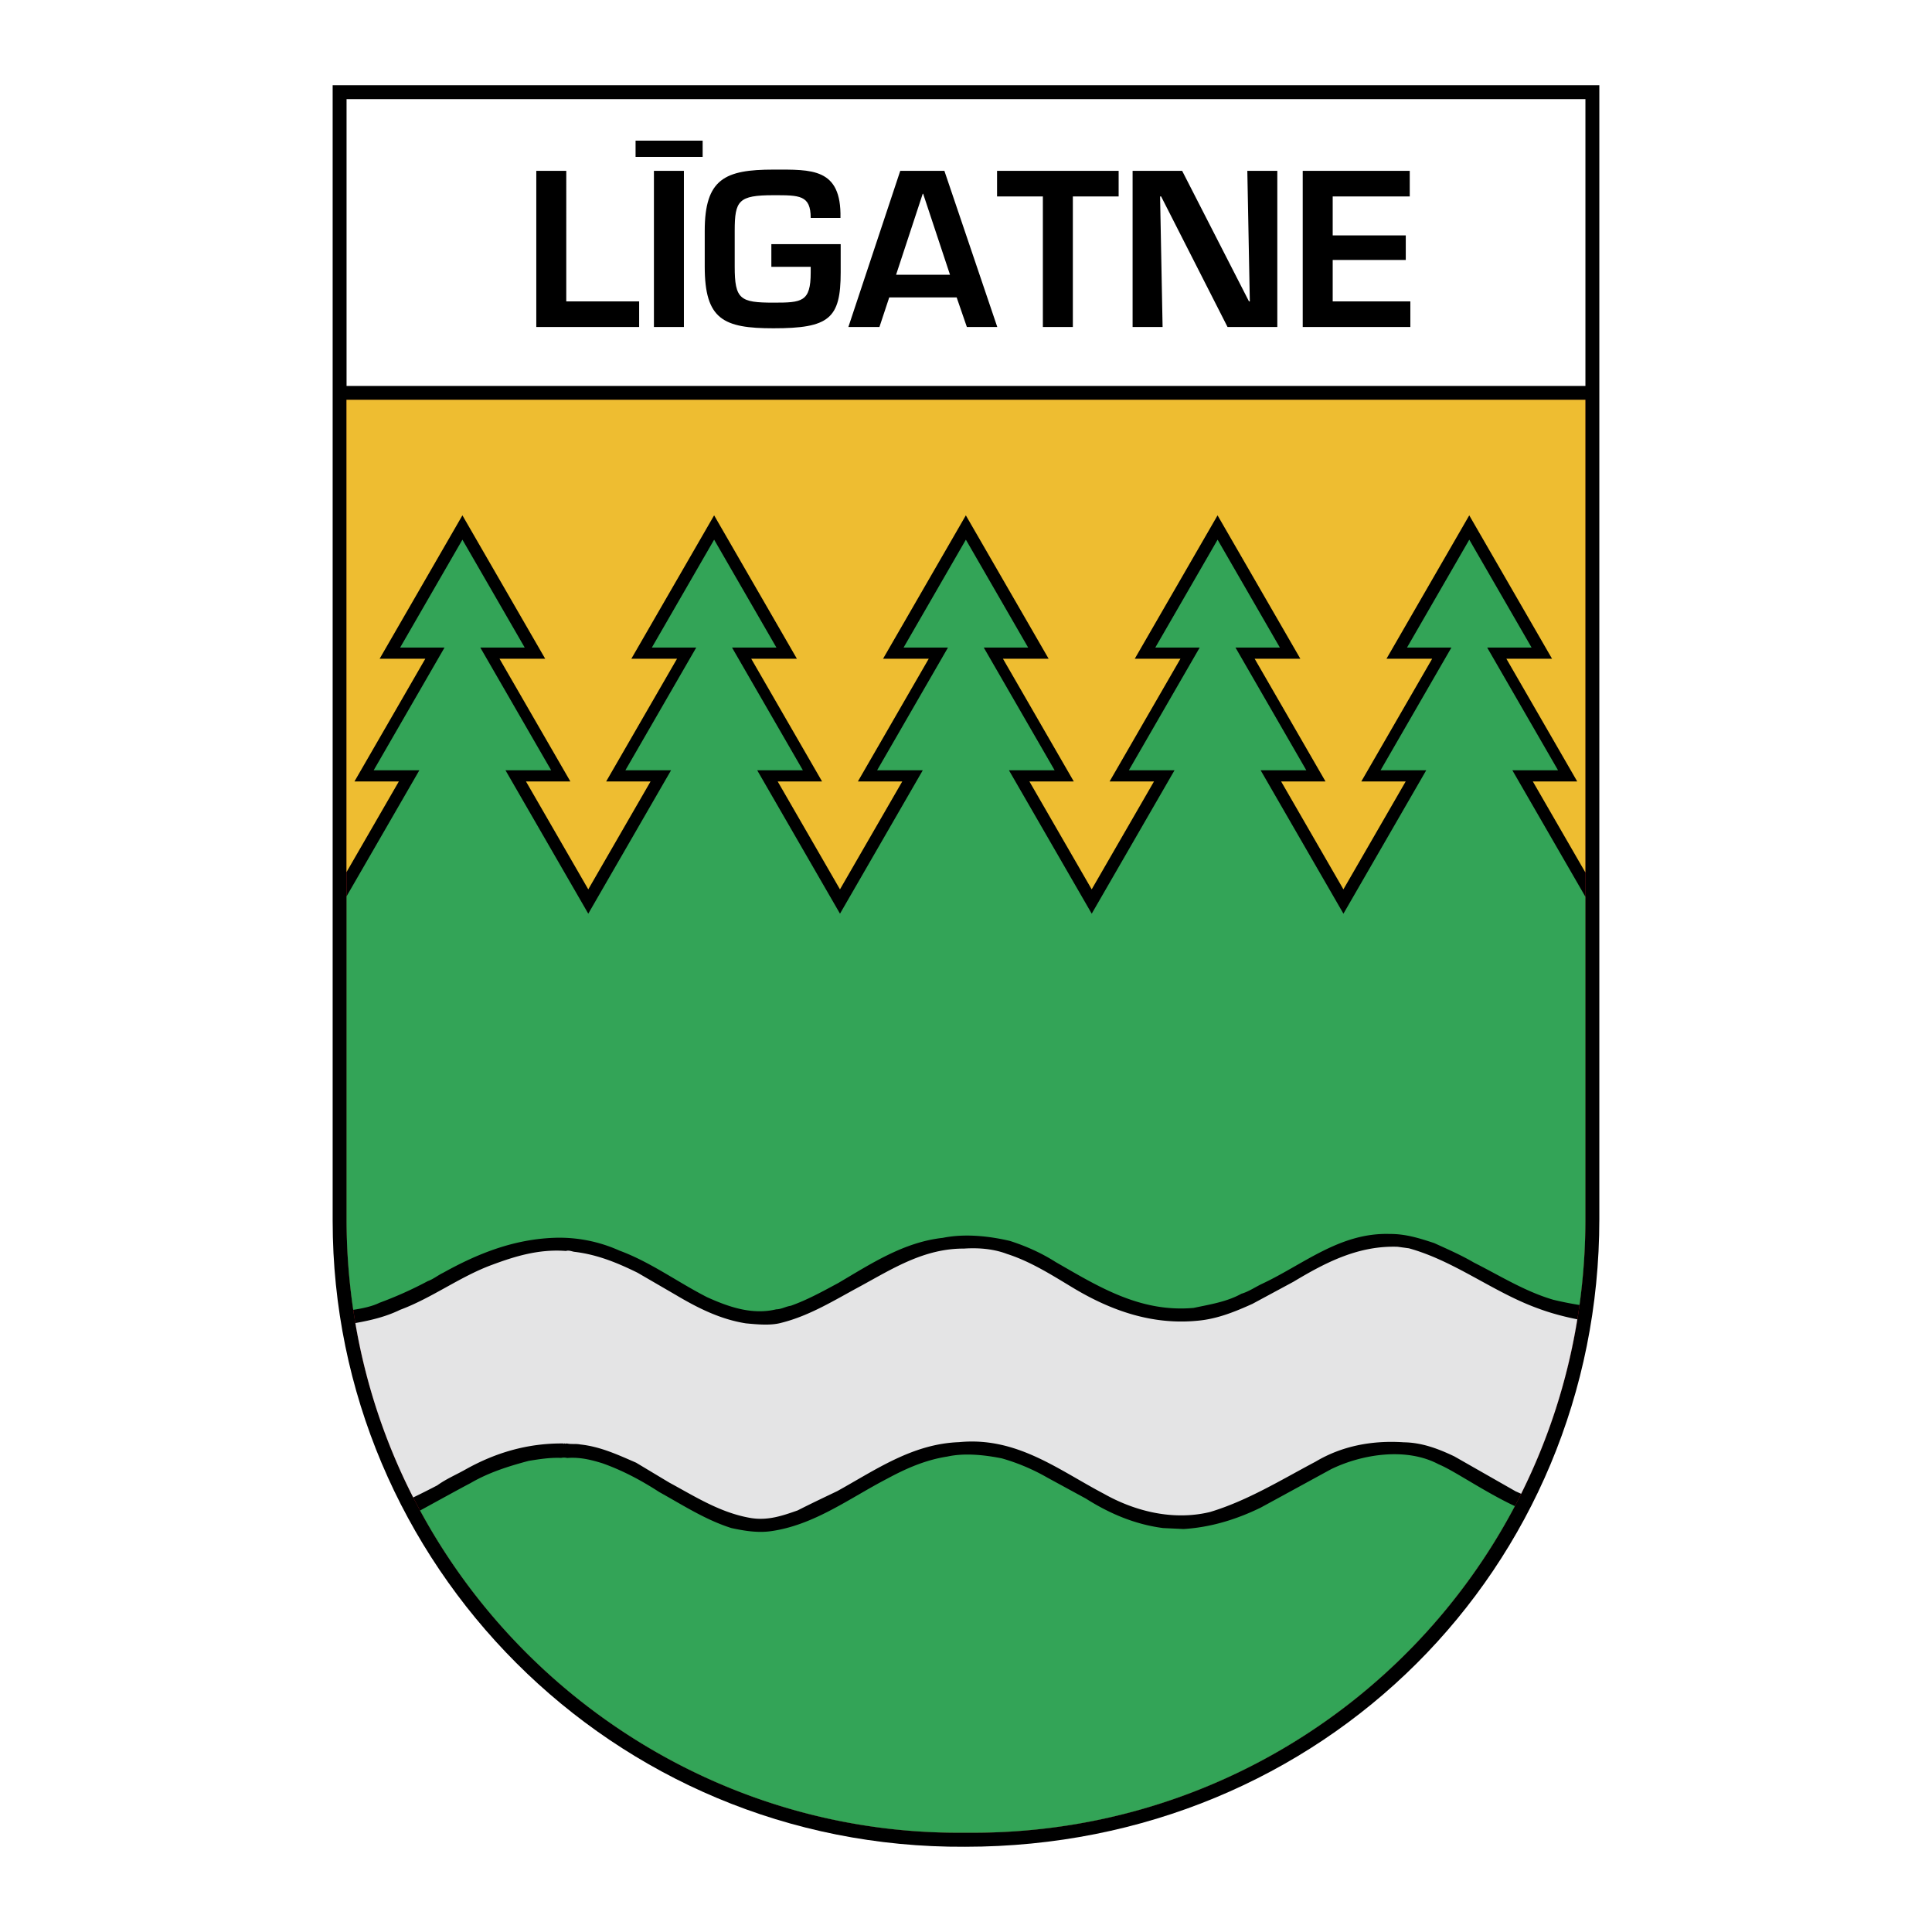
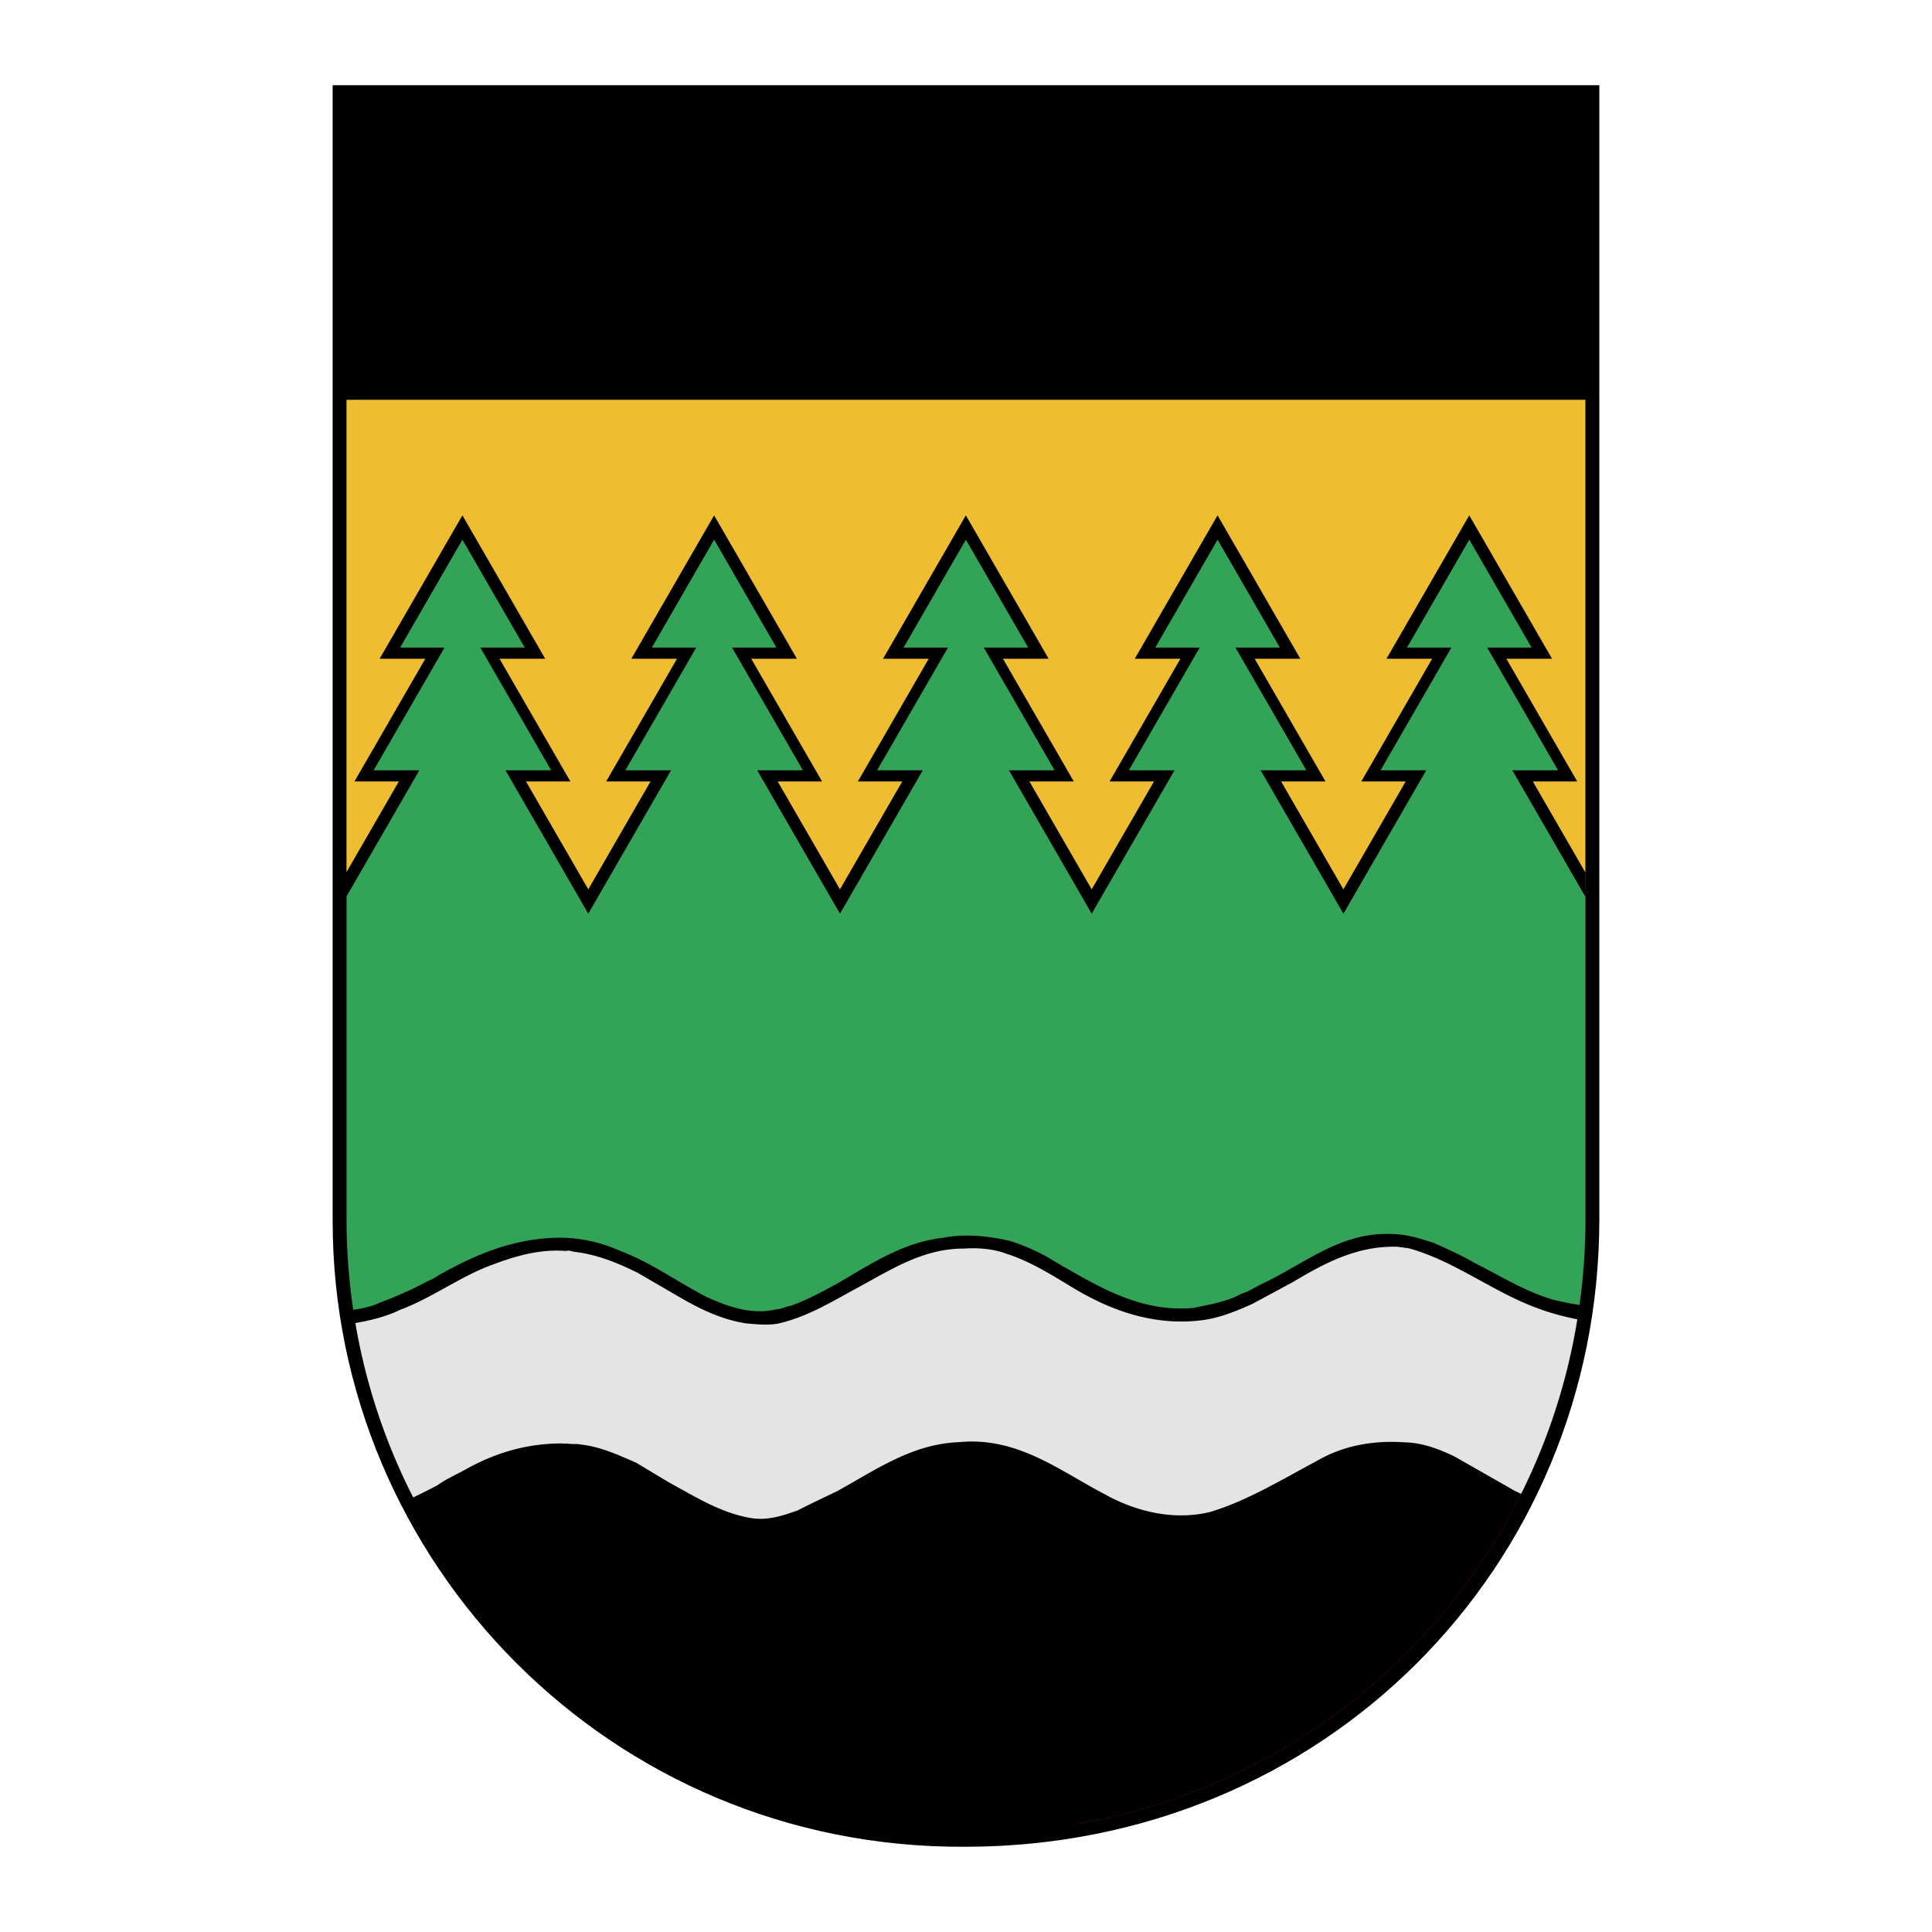
<svg xmlns="http://www.w3.org/2000/svg" width="2500" height="2500" viewBox="0 0 192.756 192.756">
  <g fill-rule="evenodd" clip-rule="evenodd">
-     <path fill="#fff" d="M0 0h192.756v192.756H0V0z" />
    <path d="M159.566 8.504v113.113c0 34.76-27.533 62.635-63.272 62.635-35.316.221-63.105-28.34-63.105-62.42V8.504h126.377z" />
    <path d="M158.178 39.89v81.727c0 34.295-27.691 61.287-61.193 61.234h-1.387c-33.022 0-61.021-26.939-61.022-61.234V39.89h123.602z" />
-     <path d="M158.178 39.89v81.727c0 23.578-13.088 43.703-32.154 53.963h-.002c-.432.232-.869.461-1.309.684a63.242 63.242 0 0 1-2.672 1.275c-.451.201-.904.398-1.361.59a69.61 69.61 0 0 1-1.379.557c-.461.18-.926.355-1.393.523h-.002a59.097 59.097 0 0 1-2.834.949 62.7 62.7 0 0 1-1.439.424c-.482.135-.967.264-1.453.389-.486.123-.975.24-1.467.354a59.549 59.549 0 0 1-2.972.599c-.5.088-1 .17-1.504.246a64.176 64.176 0 0 1-4.58.512 61.296 61.296 0 0 1-4.672.171h-1.387c-.517 0-1.031-.006-1.544-.02a65.266 65.266 0 0 1-1.536-.059 64.568 64.568 0 0 1-3.047-.233 63.304 63.304 0 0 1-3.008-.385 59.998 59.998 0 0 1-1.489-.246 55.375 55.375 0 0 1-2.944-.603 60.092 60.092 0 0 1-2.895-.745 49.83 49.83 0 0 1-1.428-.424 58.272 58.272 0 0 1-1.415-.457c-.469-.16-.936-.322-1.4-.492-.465-.17-.926-.346-1.386-.525a65.55 65.55 0 0 1-1.371-.559 47.802 47.802 0 0 1-1.355-.59 54.086 54.086 0 0 1-1.338-.621 62.08 62.08 0 0 1-2.626-1.338c-.432-.232-.86-.473-1.286-.715-18.31-10.461-30.949-30.184-30.949-53.225V39.89h123.597z" fill="#cc2229" />
+     <path d="M158.178 39.89v81.727c0 23.578-13.088 43.703-32.154 53.963h-.002c-.432.232-.869.461-1.309.684a63.242 63.242 0 0 1-2.672 1.275c-.451.201-.904.398-1.361.59a69.61 69.61 0 0 1-1.379.557c-.461.18-.926.355-1.393.523h-.002a59.097 59.097 0 0 1-2.834.949 62.7 62.7 0 0 1-1.439.424c-.482.135-.967.264-1.453.389-.486.123-.975.24-1.467.354a59.549 59.549 0 0 1-2.972.599a64.176 64.176 0 0 1-4.58.512 61.296 61.296 0 0 1-4.672.171h-1.387c-.517 0-1.031-.006-1.544-.02a65.266 65.266 0 0 1-1.536-.059 64.568 64.568 0 0 1-3.047-.233 63.304 63.304 0 0 1-3.008-.385 59.998 59.998 0 0 1-1.489-.246 55.375 55.375 0 0 1-2.944-.603 60.092 60.092 0 0 1-2.895-.745 49.83 49.83 0 0 1-1.428-.424 58.272 58.272 0 0 1-1.415-.457c-.469-.16-.936-.322-1.4-.492-.465-.17-.926-.346-1.386-.525a65.55 65.55 0 0 1-1.371-.559 47.802 47.802 0 0 1-1.355-.59 54.086 54.086 0 0 1-1.338-.621 62.08 62.08 0 0 1-2.626-1.338c-.432-.232-.86-.473-1.286-.715-18.31-10.461-30.949-30.184-30.949-53.225V39.89h123.597z" fill="#cc2229" />
    <path d="M158.178 39.89v81.727c0 23.578-13.088 43.703-32.154 53.963h-.002c-.432.232-.869.461-1.309.684a63.242 63.242 0 0 1-2.672 1.275c-.451.201-.904.398-1.361.59a69.61 69.61 0 0 1-1.379.557c-.461.18-.926.355-1.393.523h-.002a59.097 59.097 0 0 1-2.834.949 62.7 62.7 0 0 1-1.439.424c-.482.135-.967.264-1.453.389-.486.123-.975.24-1.467.354a59.549 59.549 0 0 1-2.972.599c-.5.088-1 .17-1.504.246a64.176 64.176 0 0 1-4.58.512 61.296 61.296 0 0 1-4.672.171h-1.387c-.517 0-1.031-.006-1.544-.02a65.266 65.266 0 0 1-1.536-.059 64.568 64.568 0 0 1-3.047-.233 63.304 63.304 0 0 1-3.008-.385 59.998 59.998 0 0 1-1.489-.246 55.375 55.375 0 0 1-2.944-.603 60.092 60.092 0 0 1-2.895-.745 49.83 49.83 0 0 1-1.428-.424 58.272 58.272 0 0 1-1.415-.457c-.469-.16-.936-.322-1.4-.492-.465-.17-.926-.346-1.386-.525a65.55 65.55 0 0 1-1.371-.559 47.802 47.802 0 0 1-1.355-.59 54.086 54.086 0 0 1-1.338-.621 62.08 62.08 0 0 1-2.626-1.338c-.432-.232-.86-.473-1.286-.715-18.31-10.461-30.949-30.184-30.949-53.225V39.89h123.597z" />
    <path d="M140.564 124.543c4.627 1.285 8.447 4.406 12.92 6.01 1.264.473 2.604.82 3.885 1.076a60.72 60.72 0 0 1-5.604 17.406c-.303-.135-.498-.223-.527-.232l-6.139-3.5c-1.559-.74-3.207-1.379-5.033-1.404-3.24-.217-6.229.393-8.803 1.926-3.447 1.826-6.793 3.895-10.523 5.023-3.727.91-7.568-.096-10.611-1.818-4.531-2.377-8.686-5.709-14.447-5.146-4.657.17-8.311 2.764-12.153 4.887-1.32.633-2.642 1.256-3.945 1.922-1.461.51-2.967 1.053-4.718.752-2.998-.518-5.493-2.121-8.088-3.525l-3.313-1.988c-1.779-.77-3.541-1.6-5.559-1.816-.459-.094-.904-.004-1.329-.098-.071.018-.159-.02-.195.041-.008-.053-.07-.045-.106-.045l-.045.043-.035-.043c-3.607-.033-6.804.947-9.726 2.58-.956.541-1.946.953-2.842 1.6-.791.412-1.593.818-2.402 1.207a60.597 60.597 0 0 1-5.77-17.387.336.336 0 0 0 .043-.02c1.546-.273 3.05-.643 4.425-1.316 3.181-1.18 5.968-3.309 9.15-4.479 2.308-.861 4.704-1.6 7.395-1.389.259-.094.558.033.806.08 2.31.266 4.354 1.115 6.344 2.096l3.807 2.211c2.18 1.295 4.424 2.428 6.989 2.834 1.089.102 2.479.242 3.539-.055 2.837-.707 5.315-2.268 7.879-3.646 3.243-1.768 6.383-3.777 10.346-3.758 1.508-.102 3.004.041 4.292.535 2.4.77 4.525 2.141 6.68 3.436 3.646 2.174 7.758 3.686 12.383 3.221 1.953-.182 3.699-.902 5.422-1.678l4.092-2.205c3.166-1.898 6.443-3.623 10.395-3.49l1.121.152z" fill="#e4e4e5" />
-     <path d="M41.912 150.705c2.117-1.16 4.207-2.309 5.035-2.738 1.815-1.059 3.792-1.682 5.803-2.217 1.048-.168 2.15-.344 3.231-.295a1.46 1.46 0 0 1 .611.008c1.251-.104 2.426.189 3.529.535 2.002.711 3.858 1.699 5.659 2.867 2.357 1.307 4.632 2.785 7.2 3.592 1.246.268 2.582.494 3.914.312 4.352-.607 7.866-3.299 11.67-5.266 1.876-1.014 3.812-1.855 5.953-2.182 1.734-.383 3.752-.156 5.432.18a20.3 20.3 0 0 1 4.537 1.916l3.854 2.098c2.336 1.48 4.875 2.572 7.697 2.939l2.055.098c2.777-.178 5.297-.977 7.662-2.123 2.35-1.277 4.709-2.57 7.051-3.848 3.08-1.5 7.504-2.211 10.732-.486 1.514.619 4.484 2.693 7.52 4.133l.08.037c-10.303 19.535-30.816 32.623-54.152 32.586h-1.387c-22.826.001-43.248-12.872-53.686-32.146z" fill="#33a457" />
    <path d="M34.576 87.003l5.216-9.035h-4.429l7.07-12.245h-4.557l8.259-14.306 8.259 14.306h-4.557l7.07 12.245h-4.429l6.214 10.763 6.213-10.763h-4.429l7.07-12.245h-4.557l8.259-14.306 8.259 14.306H74.95l7.07 12.245h-4.429l6.214 10.763 6.213-10.763H85.59l7.07-12.245h-4.557l8.259-14.306 8.26 14.306h-4.557l7.068 12.245h-4.428l6.213 10.763 6.215-10.763h-4.43l7.07-12.245h-4.557l8.26-14.306 8.26 14.306h-4.559l7.07 12.245h-4.428l6.213 10.763 6.213-10.763h-4.428l7.07-12.245h-4.557l8.258-14.306 8.26 14.306h-4.557l7.07 12.245h-4.43l5.24 9.076V39.89H34.569v47.113h.007z" fill="#eebd31" />
    <path d="M157.586 130.199a34.49 34.49 0 0 1-2.609-.52c-2.824-.826-5.311-2.395-7.926-3.713-1.273-.746-2.631-1.336-3.961-1.943-1.412-.463-2.824-.924-4.438-.91-4.953-.154-8.57 3.012-12.684 4.949-.707.328-1.359.795-2.107 1.012-1.457.811-3.135 1.066-4.771 1.416-5.379.48-9.561-2.168-13.764-4.574-1.432-.912-2.957-1.592-4.562-2.107-2.066-.488-4.501-.754-6.697-.309-3.907.432-7.128 2.564-10.428 4.504-1.554.838-3.1 1.691-4.748 2.275-.498.07-.918.344-1.45.354-2.455.59-4.836-.283-6.897-1.213-2.948-1.504-5.65-3.51-8.754-4.652a14.593 14.593 0 0 0-6.409-1.275c-4.15.135-7.753 1.594-11.175 3.496-.526.254-.984.637-1.528.83a38.395 38.395 0 0 1-4.818 2.16c-.667.332-1.593.551-2.617.703a61.841 61.841 0 0 1-.667-9.064V89.429l7.262-12.577h-4.557l7.07-12.246h-4.429l6.213-10.763 6.214 10.763H47.92l7.07 12.246h-4.557l8.259 14.306 8.259-14.306h-4.557l7.07-12.246h-4.428l6.213-10.763 6.214 10.763h-4.429l7.07 12.246h-4.557l8.259 14.306 8.259-14.306H87.51l7.07-12.246h-4.429l6.214-10.763 6.213 10.763H98.15l7.07 12.246h-4.557l8.258 14.306 8.26-14.306h-4.557l7.07-12.246h-4.43l6.215-10.763 6.213 10.763h-4.428l7.068 12.246h-4.557l8.26 14.306 8.26-14.306h-4.557l7.07-12.246h-4.43l6.213-10.763 6.215 10.763h-4.43l7.07 12.246h-4.557l7.285 12.618v32.147a62.01 62.01 0 0 1-.588 8.582z" fill="#33a457" />
-     <path fill="#fff" d="M34.576 38.503h123.602V9.889l-123.602.003v28.611z" />
    <path d="M56.497 17.045h-2.991v15.58h10.262V30.07h-7.271V17.045zm11.737 0h-2.992v15.58h2.992v-15.58zm-4.823-3.012v1.621h6.692v-1.621h-6.692zm13.547 10.325v2.264h3.926v.561c0 2.95-.873 3.012-3.718 3.012-3.324 0-3.864-.332-3.864-3.594v-3.573c0-3.012.374-3.552 3.864-3.552 2.596 0 3.718-.021 3.718 2.265h2.97c.104-5.007-2.887-4.82-6.688-4.82-4.82 0-6.855.914-6.855 6.107v3.573c0 5.276 1.869 6.152 6.855 6.152 5.546 0 6.709-.959 6.709-5.57v-2.825h-6.917zm18.489 5.318l1.018 2.95h3.034l-5.277-15.58h-4.404l-5.176 15.58h3.099l.977-2.95h6.729zm-.665-2.264h-5.38l2.659-8.081h.042l2.679 8.081zm12.257-7.811h4.568v-2.555h-12.13v2.555h4.57v13.025h2.992V19.601zm17.656 10.469h-.084l-6.668-13.025H113v15.58h2.992l-.25-13.025h.104l6.627 13.025h4.965v-15.58h-2.992l.249 13.025zm8.268-10.469h7.688v-2.555h-10.678v15.58h10.738V30.07h-7.748v-4.134h7.291v-2.452h-7.291v-3.883z" />
  </g>
</svg>